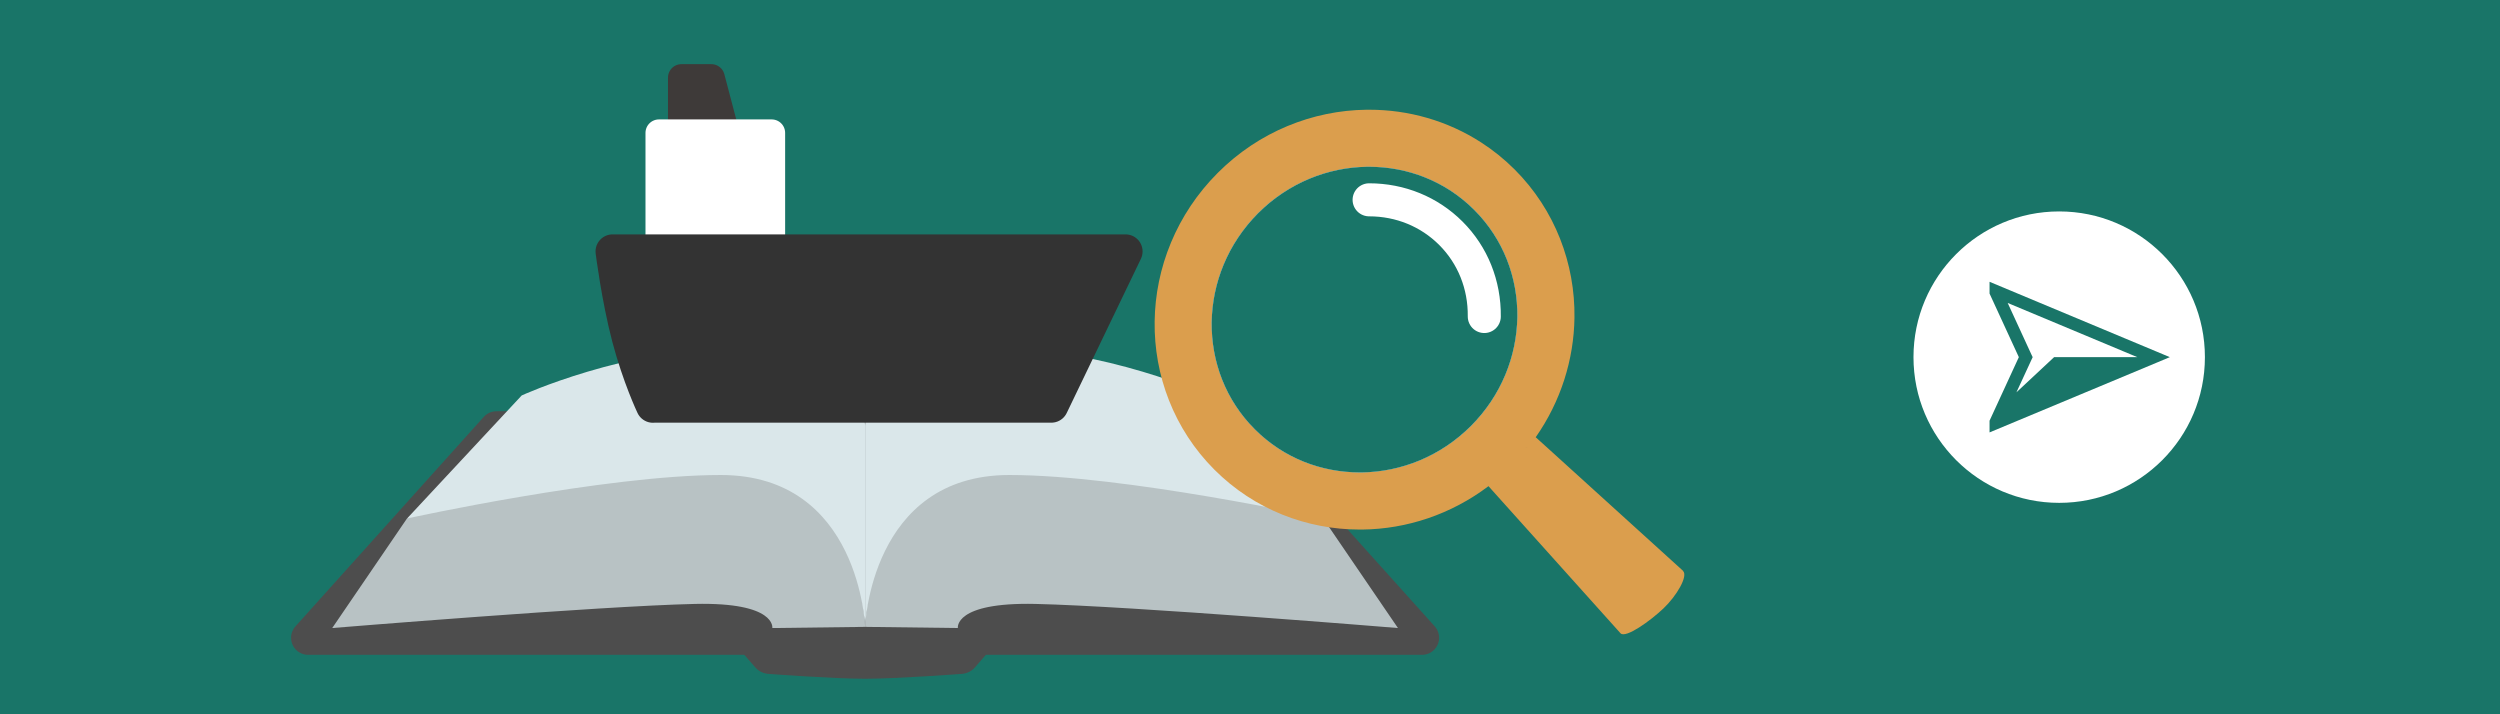
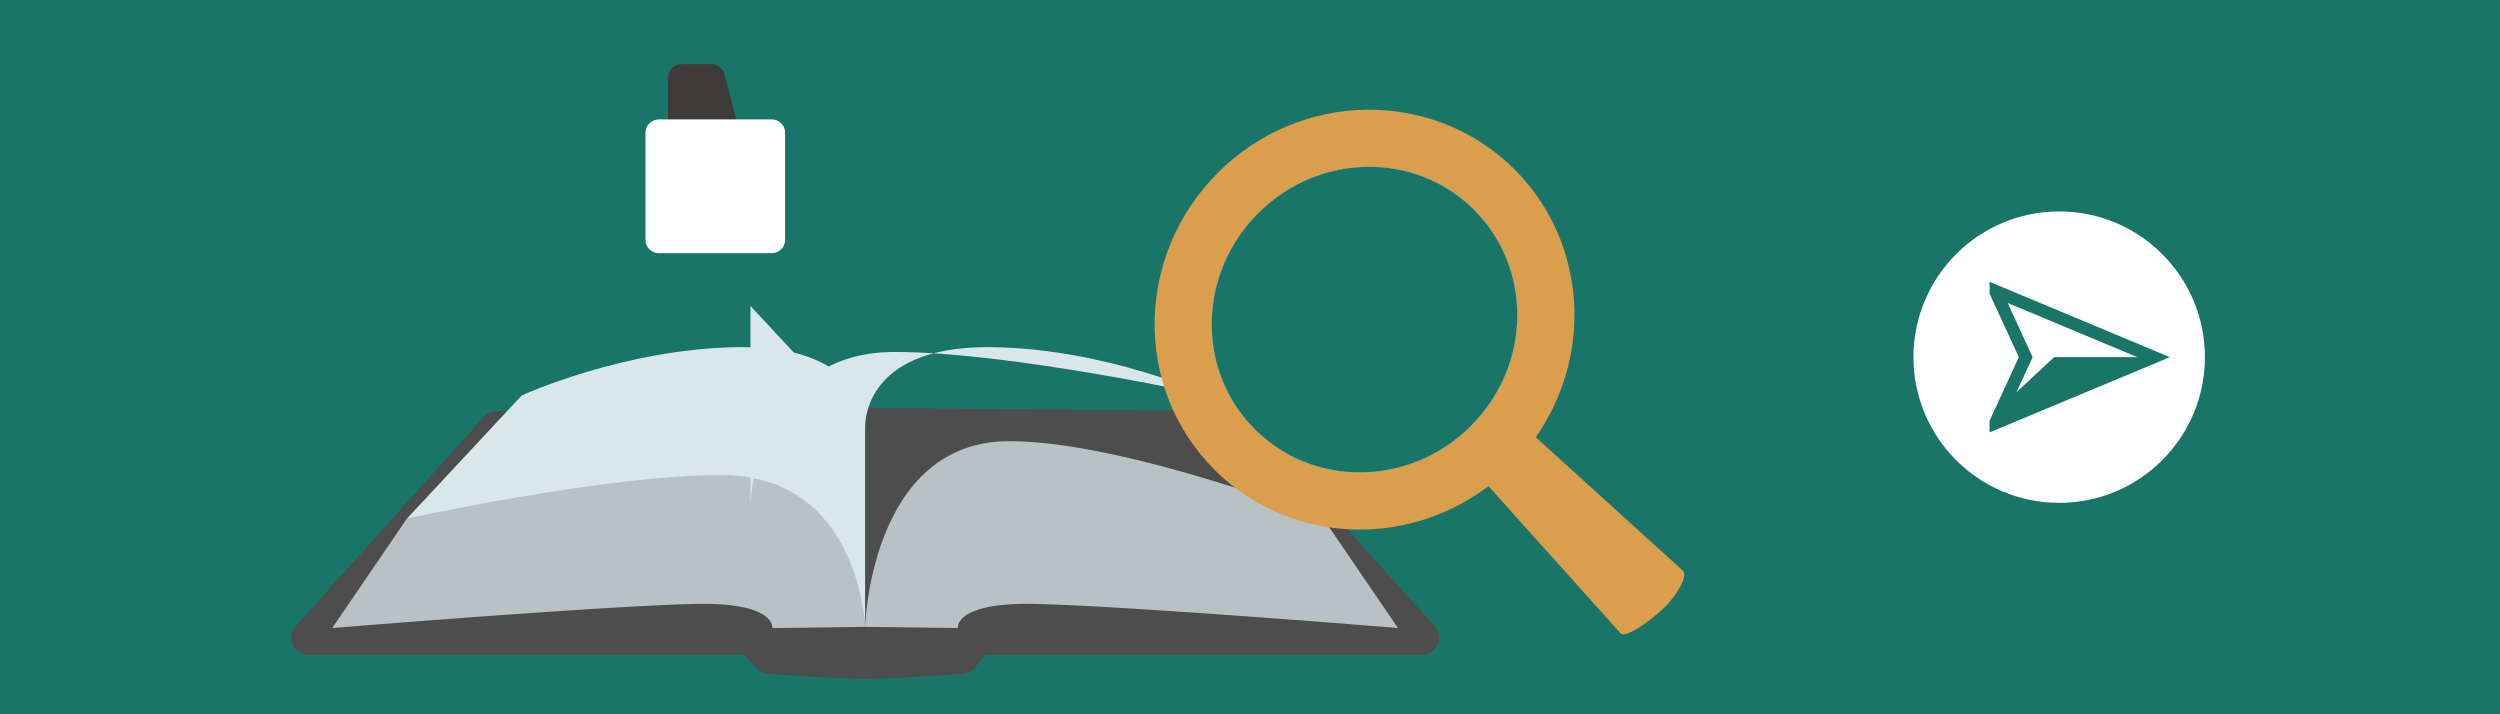
<svg xmlns="http://www.w3.org/2000/svg" viewBox="0 0 280 80">
  <defs>
    <style>
      .cls-1, .cls-2 {
        fill: #fff;
      }

      .cls-2, .cls-3, .cls-4, .cls-5, .cls-6, .cls-7 {
        stroke-linecap: round;
        stroke-linejoin: round;
      }

      .cls-2, .cls-4 {
        stroke-width: 3.01px;
      }

      .cls-2, .cls-6 {
        stroke: #fff;
      }

      .cls-8 {
        fill-rule: evenodd;
      }

      .cls-8, .cls-9 {
        fill: #197568;
      }

      .cls-3 {
        stroke-width: 4.32px;
      }

      .cls-3, .cls-7 {
        fill: #4d4d4d;
        stroke: #4d4d4d;
      }

      .cls-4 {
        fill: #3e3a39;
        stroke: #3e3a39;
      }

      .cls-10 {
        fill: #db9e4d;
      }

      .cls-5 {
        fill: #333;
        stroke: #333;
      }

      .cls-5, .cls-7 {
        stroke-width: 3.82px;
      }

      .cls-6 {
        fill: none;
        stroke-width: 3.7px;
      }

      .cls-11 {
        fill: #b8c2c4;
      }

      .cls-12 {
        fill: #dae7ea;
      }
    </style>
  </defs>
  <g id="Register_of_Ships" data-name="Register of Ships">
    <g>
      <rect class="cls-9" width="280" height="80" />
      <path class="cls-3" d="m107.57,73.32s-7.13.54-10.68.54-10.68-.54-10.68-.54l-3.47-3.98h28.3l-3.47,3.98Z" />
      <polygon class="cls-7" points="55.6 47.97 34.51 71.43 96.61 71.43 96.61 64.36 96.89 47.58 55.6 47.97" />
      <polygon class="cls-7" points="138.18 47.97 159.27 71.43 97.17 71.43 97.17 64.36 96.89 47.58 138.18 47.97" />
      <path class="cls-11" d="m96.89,70.21l-10.39.13s.48-2.91-8.7-2.7c-10.69.24-40.59,2.7-40.59,2.7l8.38-12.28s22.21-8.65,35.14-8.65c15.6,0,16.16,20.8,16.16,20.8Z" />
      <path class="cls-11" d="m96.89,70.21l10.39.13s-.48-2.91,8.7-2.7c10.69.24,40.59,2.7,40.59,2.7l-8.38-12.28s-22.21-8.65-35.14-8.65c-15.6,0-16.16,20.8-16.16,20.8Z" />
      <path class="cls-12" d="m96.89,48.05s.66-9.29-13.99-9.17c-12.93.11-24.47,5.41-24.47,5.41l-12.84,13.78s22.21-4.87,35.14-4.87c15.6,0,16.16,17.01,16.16,17.01v-22.16Z" />
-       <path class="cls-12" d="m96.89,48.05s-.66-9.29,13.99-9.17c12.93.11,24.47,5.41,24.47,5.41l12.84,13.78s-22.21-4.87-35.14-4.87c-15.6,0-16.16,17.01-16.16,17.01v-22.16Z" />
+       <path class="cls-12" d="m96.89,48.05s-.66-9.29,13.99-9.17c12.93.11,24.47,5.41,24.47,5.41s-22.21-4.87-35.14-4.87c-15.6,0-16.16,17.01-16.16,17.01v-22.16Z" />
      <g>
        <polygon class="cls-4" points="76.32 8.69 79.67 8.69 81.54 15.79 76.32 15.79 76.32 8.69" />
        <rect class="cls-2" x="73.79" y="14.87" width="12.63" height="11.97" transform="translate(160.22 41.72) rotate(180)" />
-         <path class="cls-5" d="m73.13,45.43h44.62s8.31-17.27,8.31-17.27h-57.45s.65,5.19,1.81,9.61c1.16,4.41,2.71,7.67,2.71,7.67Z" />
      </g>
      <g>
        <g>
          <path class="cls-10" d="m188.51,63.94l-14.95-13.56-1.56-1.41c2.82-4.03,4.28-8.72,4.34-13.4.08-6-2.15-12.04-6.7-16.59-1.16-1.16-2.41-2.16-3.74-3.02-3.79-2.45-8.16-3.67-12.53-3.67-.05,0-.1,0-.15,0h-.17c-6.01.07-12.05,2.45-16.66,7.07-4.62,4.62-7,10.66-7.07,16.66-.08,6,2.15,12.04,6.7,16.59,4.47,4.47,10.37,6.7,16.26,6.7.11,0,.22,0,.32,0,4.96-.06,9.93-1.7,14.11-4.86l1.4,1.56,13.4,14.93c.59.56,3.3-1.38,4.79-2.79,1.49-1.41,2.79-3.64,2.2-4.2Zm-35.99-11.03c-.07,0-.14,0-.21,0-4.32,0-8.54-1.6-11.77-4.83-3.28-3.28-4.88-7.59-4.83-11.98.06-4.39,1.79-8.8,5.2-12.22,3.42-3.42,7.83-5.14,12.22-5.2.07,0,.14,0,.2,0,4.32,0,8.55,1.6,11.78,4.83,3.28,3.28,4.88,7.59,4.83,11.98-.06,4.39-1.78,8.8-5.2,12.22-3.42,3.42-7.83,5.14-12.22,5.2Zm18.35-2.78s.02,0,.03,0c.07,0,.14.02.2.03-.07-.01-.15-.03-.23-.03Z" />
          <path class="cls-1" d="m152.52,52.91c-.07,0-.14,0-.21,0-4.32,0-8.54-1.6-11.77-4.83-3.28-3.28-4.88-7.59-4.83-11.98.06-4.39,1.79-8.8,5.2-12.22,3.42-3.42,7.83-5.14,12.22-5.2.07,0,.14,0,.2,0,4.32,0,8.55,1.6,11.78,4.83,3.28,3.28,4.88,7.59,4.83,11.98-.06,4.39-1.78,8.8-5.2,12.22-3.42,3.42-7.83,5.14-12.22,5.2Z" />
        </g>
        <path class="cls-9" d="m152.52,52.91c-.07,0-.14,0-.21,0-4.32,0-8.54-1.6-11.77-4.83-3.28-3.28-4.88-7.59-4.83-11.98.06-4.39,1.79-8.8,5.2-12.22,3.42-3.42,7.83-5.14,12.22-5.2.07,0,.14,0,.2,0,4.32,0,8.55,1.6,11.78,4.83,3.28,3.28,4.88,7.59,4.83,11.98-.06,4.39-1.78,8.8-5.2,12.22-3.42,3.42-7.83,5.14-12.22,5.2Z" />
-         <path class="cls-6" d="m153.34,22.38c3.49,0,6.74,1.33,9.16,3.75,2.45,2.45,3.78,5.76,3.74,9.32" />
      </g>
    </g>
  </g>
  <g id="_和文" data-name="和文">
    <g>
      <circle class="cls-1" cx="230.63" cy="40" r="16.32" />
      <path class="cls-8" d="m241.47,39.35l1.55.65-1.55.65-18.64,7.78v-1.31l3.28-7.12-3.28-7.12v-1.32l18.64,7.79Zm-2.09.65h-9.32l-4.22,3.94,1.82-3.94-.14-.29-2.66-5.78,14.52,6.07h0Z" />
    </g>
  </g>
</svg>